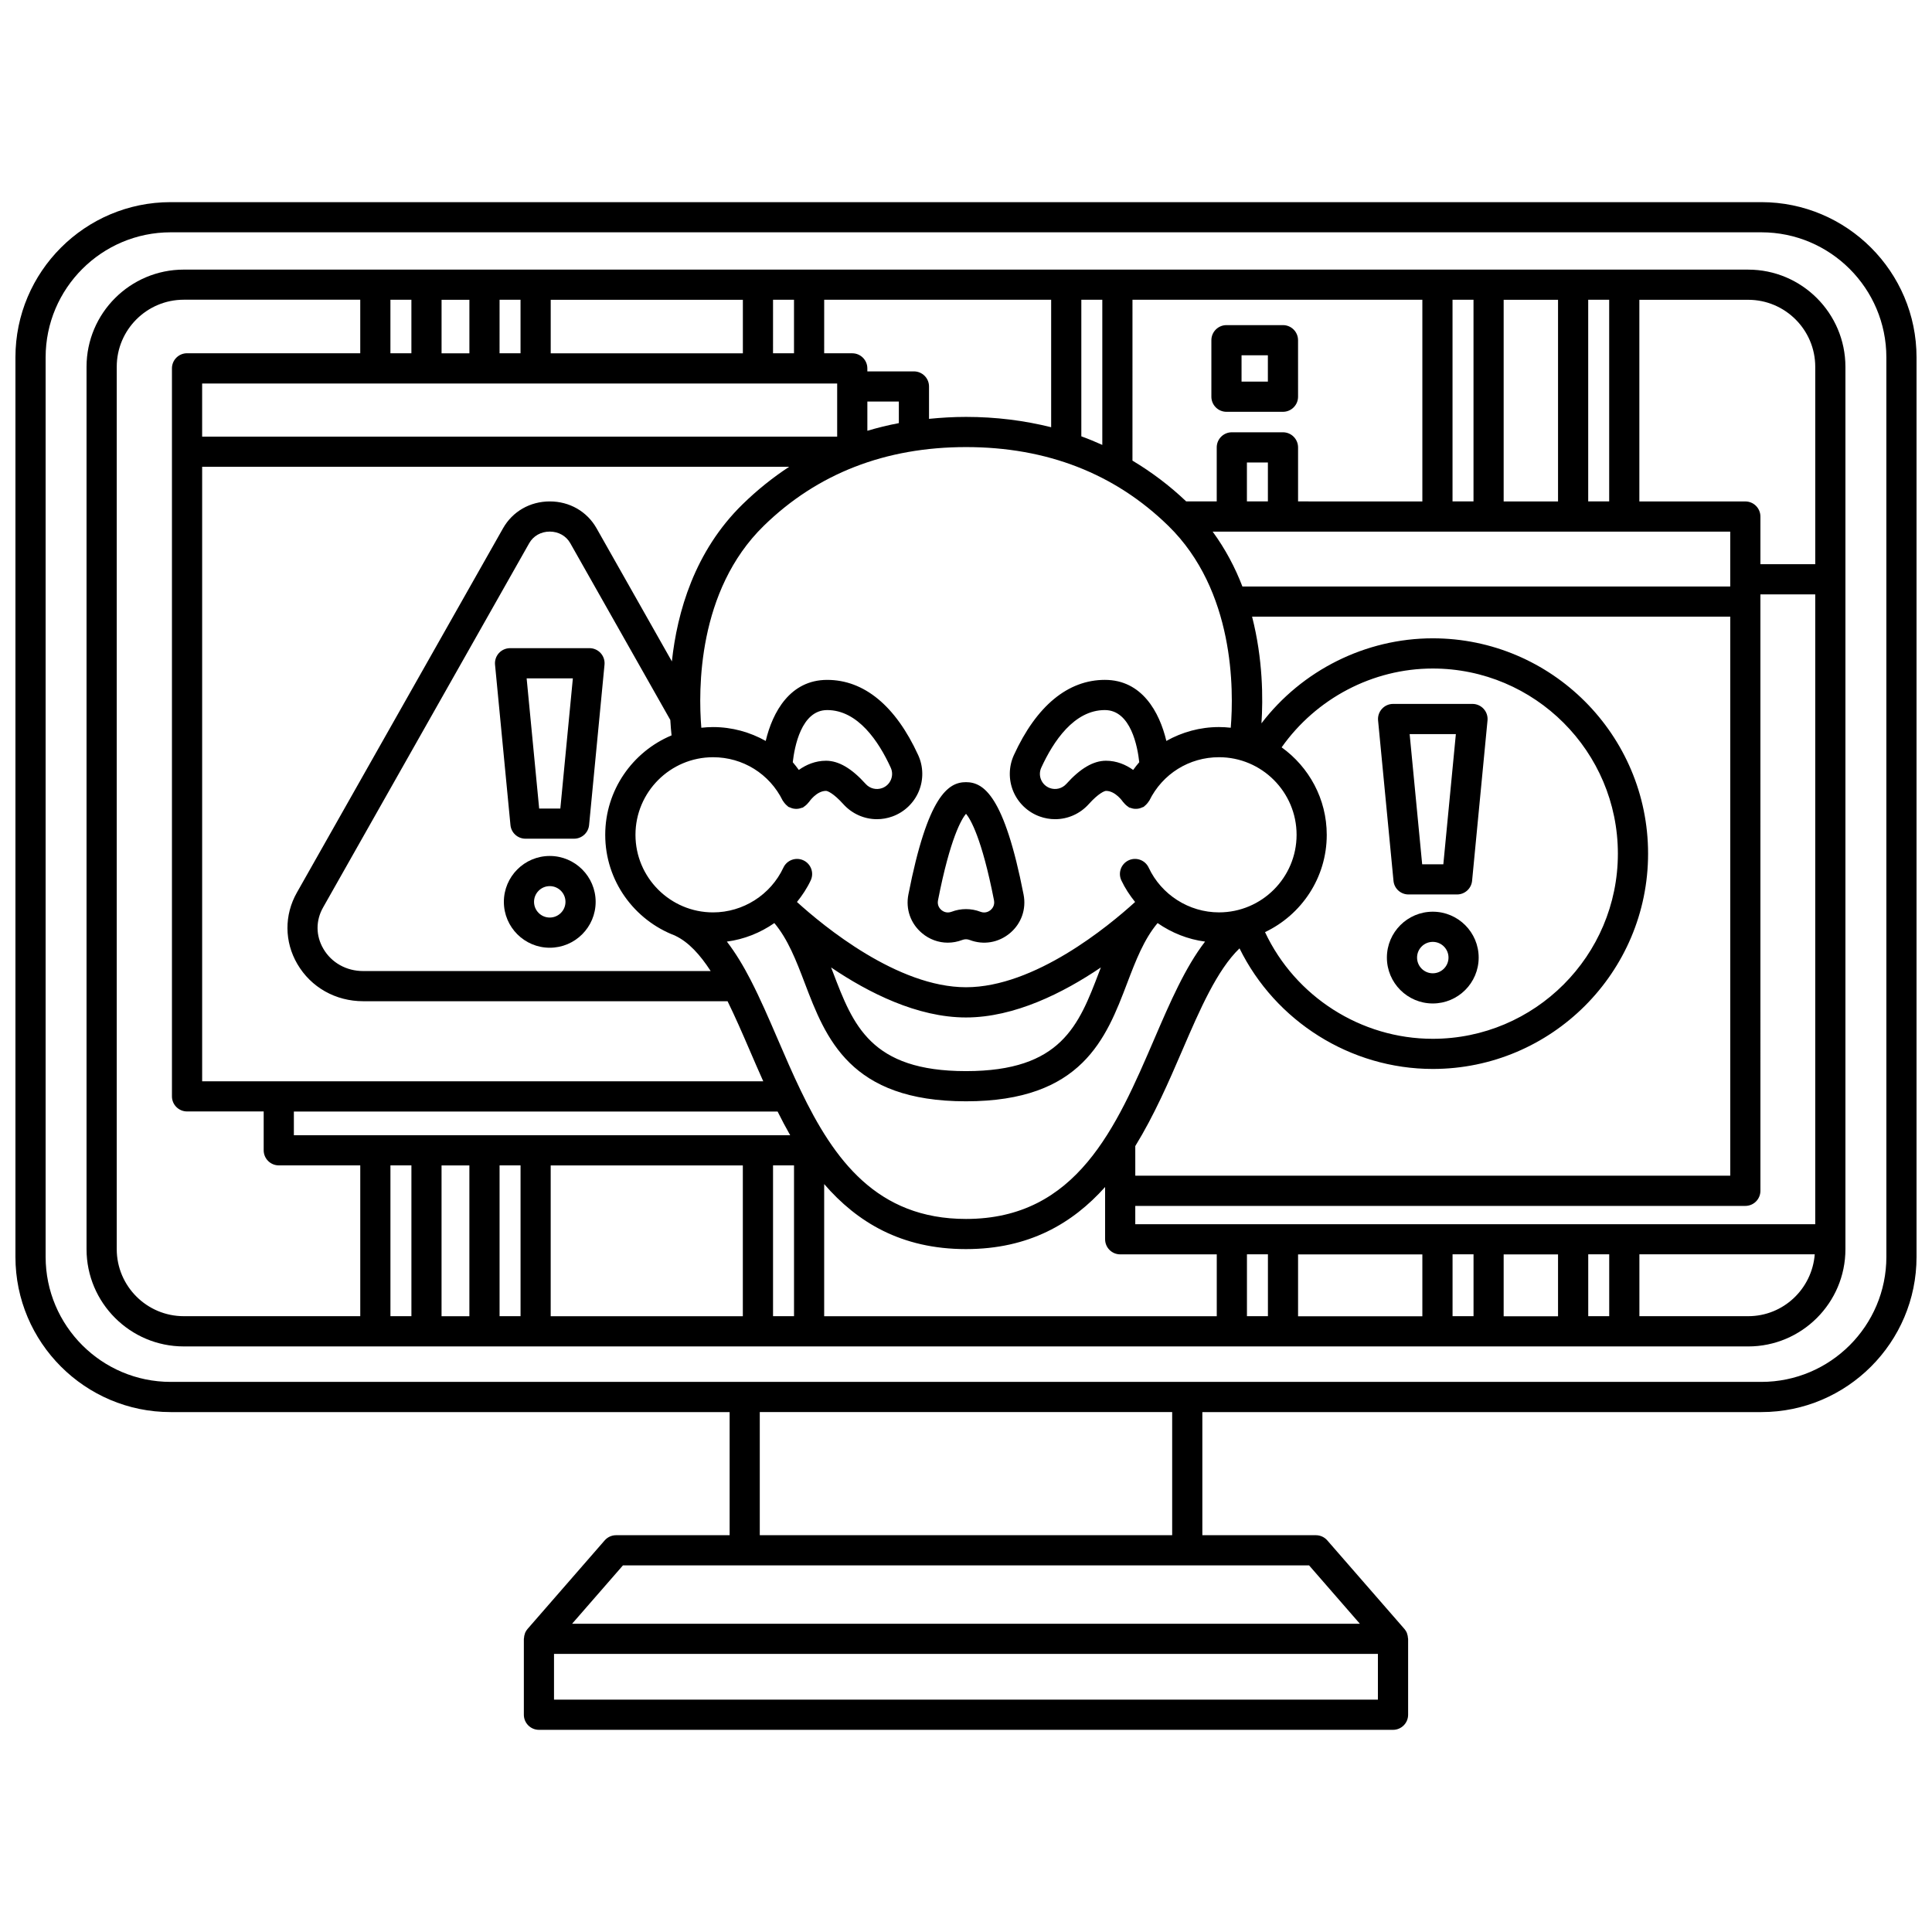
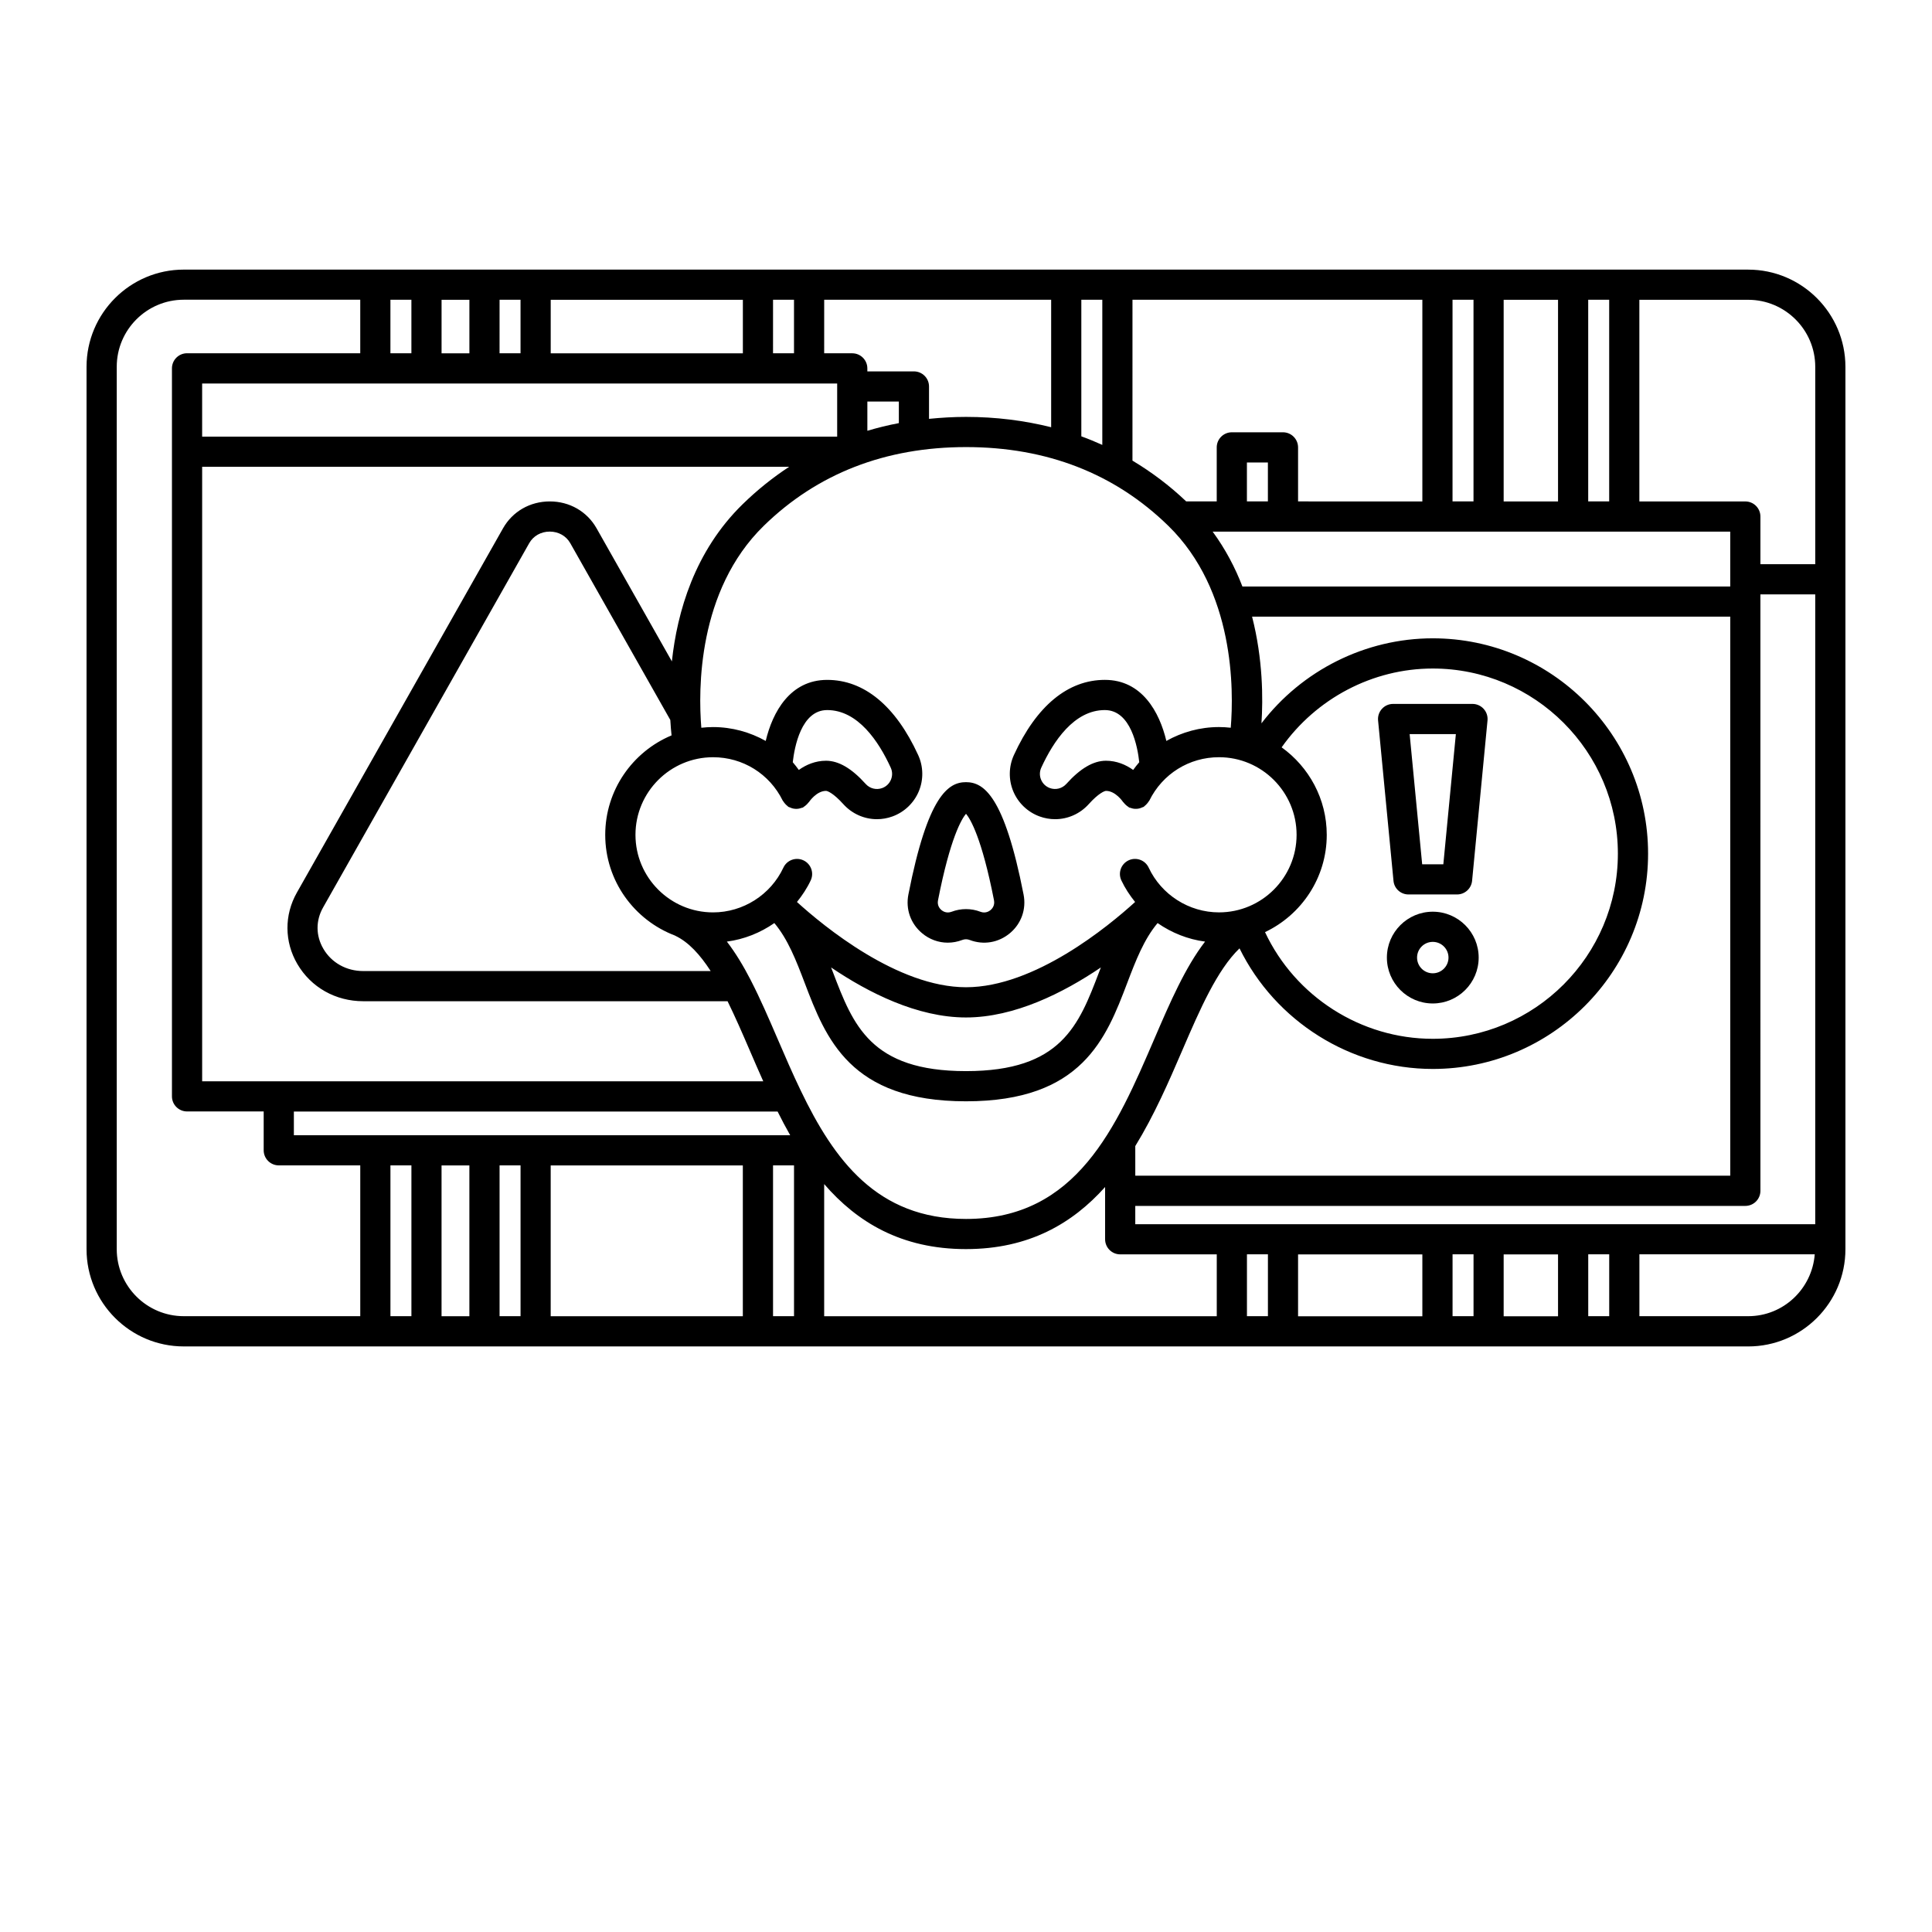
<svg xmlns="http://www.w3.org/2000/svg" width="800px" height="800px" version="1.1" viewBox="144 144 512 512">
  <defs>
    <clipPath id="a">
-       <path d="m148.09 197h503.81v406h-503.81z" />
-     </clipPath>
+       </clipPath>
  </defs>
  <path d="m384.73 381.07c-0.754 3.867 0.59 7.688 3.606 10.223 1.977 1.664 4.375 2.523 6.828 2.523 1.293 0 2.598-0.238 3.867-0.723 0.621-0.238 1.305-0.238 1.922 0 3.688 1.41 7.68 0.73 10.699-1.801 3.016-2.535 4.363-6.359 3.606-10.227-5.129-26.246-10.598-29.785-15.27-29.785-4.668 0-10.125 3.539-15.258 29.789zm22.691 1.527c0.273 1.406-0.539 2.266-0.906 2.574-0.363 0.309-1.363 0.965-2.695 0.453-1.23-0.473-2.523-0.703-3.82-0.703-1.293 0-2.586 0.234-3.82 0.703-1.34 0.508-2.332-0.145-2.695-0.453-0.363-0.305-1.18-1.168-0.906-2.57 3.246-16.605 6.273-21.578 7.422-22.949 1.148 1.371 4.176 6.344 7.422 22.945z" />
  <g clip-path="url(#a)">
    <path d="m610.77 197.57h-421.55c-22.68 0-41.129 18.449-41.129 41.129v238.39c0 22.68 18.449 41.129 41.129 41.129h148.14v32.629h-30.094c-1.156 0-2.254 0.5-3.016 1.371l-20.441 23.469c-0.273 0.312-0.48 0.66-0.645 1.027-0.027 0.066-0.035 0.141-0.059 0.207-0.145 0.383-0.219 0.785-0.238 1.191-0.004 0.066-0.039 0.129-0.039 0.199v20.113c0 2.207 1.793 4 4 4h226.34c2.207 0 4-1.793 4-4v-20.113c0-0.07-0.035-0.129-0.039-0.199-0.02-0.406-0.098-0.809-0.238-1.191-0.023-0.066-0.031-0.141-0.059-0.207-0.16-0.367-0.367-0.715-0.645-1.027l-20.441-23.469c-0.758-0.871-1.859-1.371-3.016-1.371h-30.094v-32.629h148.14c22.676 0 41.129-18.449 41.129-41.129v-238.39c-0.004-22.68-18.453-41.129-41.133-41.129zm-101.6 396.85h-218.35v-12.117h218.34v12.117zm-4.789-20.109h-208.77l13.477-15.469h181.83zm-49.742-23.469h-109.29v-32.629h109.29zm189.27-73.758c0 18.27-14.863 33.133-33.133 33.133h-421.55c-18.27 0-33.133-14.863-33.133-33.133v-238.39c0-18.266 14.863-33.129 33.133-33.129h421.55c18.266 0 33.129 14.863 33.129 33.133z" />
  </g>
  <path d="m607.29 215.45h-414.59c-14.207 0-25.766 11.559-25.766 25.762v233.84c0 14.207 11.559 25.766 25.766 25.766h165.71l112.04 0.004h136.84c14.207 0 25.766-11.559 25.766-25.766v-233.84c-0.004-14.203-11.562-25.762-25.77-25.762zm17.77 25.762v52.305h-14.531v-12.629c0-2.207-1.793-4-4-4h-28.082v-53.438h28.84c9.801 0 17.773 7.969 17.773 17.762zm0 227.22h-180.2v-4.852h161.67c2.207 0 4-1.793 4-4l-0.004-158.06h14.531v166.91zm-68.164 7.996v16.395h-14.41v-16.395zm-35.957 0v16.395h-32.938v-16.395zm-180.08-23.574v39.969h-50.918v-39.969zm-118.98-7.996v-6.293h128.19c1.062 2.121 2.164 4.227 3.344 6.293zm46.512 7.996v39.969h-7.375v-39.969zm97.469-207.22v14.082h-168.29v-14.082zm-104.84-8v-14.184h7.375v14.188zm28.926 0v-14.184h50.922v14.188zm252.54 39.258v-53.441h14.41v53.445zm60.043 7.996v14.539h-129.28c-1.898-4.957-4.477-9.879-7.883-14.539zm-246.33 148.12c0-0.004-0.004-0.004-0.004-0.008-2.164-4.5-4.176-9.152-6.164-13.781-2.309-5.363-4.578-10.602-7.039-15.383-0.02-0.047-0.043-0.09-0.066-0.137-1.934-3.746-4-7.184-6.297-10.164 4.574-0.602 8.863-2.328 12.582-4.91 3.613 4.305 5.777 9.918 8.023 15.816 5.609 14.727 11.973 31.418 42.762 31.418s37.148-16.691 42.754-31.418c2.246-5.902 4.41-11.512 8.023-15.816 3.719 2.582 8.012 4.309 12.582 4.91-5.25 6.809-9.262 16.059-13.402 25.684-10.113 23.504-20.578 47.816-49.957 47.816-23.594 0-34.98-15.684-43.797-34.027zm-34.562-98.211c0.094 1.625 0.211 2.949 0.332 4.09-10.312 4.312-17.578 14.5-17.578 26.359 0 12.199 7.707 22.609 18.492 26.691 0.02 0.008 0.031 0.027 0.047 0.035 3.574 1.688 6.617 5.062 9.406 9.367h-92.098c-4.449 0-8.395-2.207-10.551-5.91-2.019-3.461-2.043-7.449-0.07-10.938l54.633-96.547c1.086-1.918 3.117-3.066 5.438-3.066 2.316 0 4.348 1.148 5.434 3.066zm42.605 65.586c9.918 6.715 22.875 13.258 35.75 13.258s25.836-6.543 35.75-13.258c-0.156 0.402-0.312 0.812-0.465 1.211-5.371 14.094-10.004 26.266-35.281 26.266s-29.914-12.172-35.281-26.266c-0.16-0.402-0.316-0.805-0.473-1.211zm131.36-35.137c0-9.551-4.731-18-11.957-23.191 9.137-12.93 24.094-20.887 40.043-20.887 27.055 0 49.066 22.008 49.066 49.066 0 27.055-22.008 49.062-49.066 49.062-19.047 0-36.441-11.211-44.445-28.27 9.656-4.59 16.359-14.406 16.359-25.781zm-50.742 82.477c5.016-8.148 8.898-17.094 12.449-25.348 4.711-10.949 9.238-21.32 15.176-27.047 9.5 19.309 29.41 31.957 51.211 31.957 31.465 0 57.062-25.594 57.062-57.059s-25.598-57.062-57.062-57.062c-17.84 0-34.684 8.5-45.398 22.531 0.438-6.488 0.406-16.996-2.484-28.281h126.72v148.16h-157.67zm35.145-170.84h-5.559v-10.32h5.559zm7.996 0v-14.32c0-2.207-1.793-4-4-4h-13.555c-2.207 0-4 1.793-4 4v14.32h-8.09c-4.422-4.207-9.184-7.781-14.242-10.809l0.004-42.633h76.82v53.445zm-34.391 6.461c17.605 17.195 17.371 43.531 16.551 53.516-1.023-0.113-2.062-0.18-3.113-0.18-5.027 0-9.781 1.336-13.953 3.676-1.816-7.652-6.469-16.18-16.293-16.18-9.797 0-18.137 6.891-24.109 19.926-1.387 3.027-1.449 6.531-0.168 9.605 1.285 3.078 3.824 5.508 6.957 6.652 1.355 0.5 2.754 0.738 4.137 0.738 3.332 0 6.578-1.398 8.914-3.996 2.586-2.875 4.184-3.504 4.578-3.504 2.543 0 4.492 2.914 4.492 2.914 0.055 0.09 0.145 0.137 0.207 0.219 0.16 0.223 0.352 0.406 0.559 0.598 0.199 0.18 0.391 0.344 0.621 0.48 0.094 0.055 0.152 0.145 0.25 0.191 0.137 0.066 0.281 0.059 0.418 0.113 0.262 0.098 0.512 0.168 0.785 0.207 0.25 0.035 0.492 0.043 0.742 0.031 0.262-0.012 0.504-0.039 0.758-0.105 0.262-0.062 0.496-0.156 0.738-0.273 0.137-0.062 0.289-0.07 0.418-0.156 0.098-0.059 0.152-0.156 0.238-0.223 0.207-0.152 0.379-0.328 0.555-0.52 0.195-0.211 0.367-0.418 0.512-0.664 0.051-0.09 0.137-0.145 0.18-0.234 3.492-7.098 10.566-11.504 18.465-11.504 11.336 0 20.562 9.223 20.562 20.562s-9.223 20.559-20.562 20.559c-7.953 0-15.27-4.66-18.641-11.867-0.938-2-3.32-2.859-5.312-1.926-2 0.938-2.863 3.316-1.926 5.312 0.977 2.082 2.234 3.973 3.644 5.727-7.039 6.41-26.609 22.594-44.805 22.594-18.152 0-37.754-16.191-44.805-22.594 1.406-1.75 2.668-3.637 3.644-5.723 0.938-2 0.07-4.379-1.926-5.312-1.996-0.938-4.379-0.074-5.312 1.926-3.371 7.211-10.688 11.867-18.641 11.867-11.336 0-20.562-9.223-20.562-20.559s9.223-20.562 20.562-20.562c7.902 0 14.973 4.41 18.465 11.504 0.043 0.094 0.129 0.148 0.18 0.234 0.141 0.238 0.316 0.449 0.508 0.66 0.176 0.191 0.352 0.371 0.562 0.523 0.09 0.062 0.141 0.164 0.234 0.223 0.133 0.078 0.281 0.09 0.414 0.152 0.242 0.117 0.484 0.211 0.746 0.277 0.25 0.059 0.496 0.094 0.75 0.105 0.25 0.012 0.496 0.004 0.75-0.031 0.273-0.039 0.523-0.113 0.781-0.207 0.141-0.051 0.285-0.043 0.426-0.113 0.102-0.047 0.16-0.141 0.25-0.195 0.223-0.133 0.418-0.297 0.617-0.477 0.207-0.188 0.398-0.375 0.562-0.602 0.059-0.082 0.152-0.133 0.203-0.219 0.016-0.027 1.957-2.914 4.492-2.914 0.395 0 1.988 0.633 4.578 3.508 2.336 2.59 5.578 3.992 8.914 3.992 1.383 0 2.781-0.238 4.137-0.738 3.141-1.148 5.676-3.574 6.957-6.652 1.285-3.074 1.223-6.578-0.168-9.605-5.977-13.031-14.316-19.922-24.109-19.922-9.824 0-14.48 8.523-16.293 16.18-4.176-2.34-8.934-3.676-13.953-3.676-1.055 0-2.09 0.066-3.113 0.18-0.82-9.984-1.059-36.324 16.551-53.516 14.18-13.844 32.215-20.863 53.613-20.863 21.395 0 39.406 7.019 53.586 20.859zm-16.508 62.262c-3.352 0-6.793 2.012-10.52 6.148-1.109 1.227-2.828 1.652-4.359 1.094-1.066-0.391-1.891-1.18-2.328-2.223-0.434-1.035-0.41-2.172 0.055-3.191 3.191-6.961 8.703-15.258 16.84-15.258 6.941 0 8.695 9.84 9.125 13.82-0.578 0.641-1.086 1.352-1.613 2.047-1.922-1.375-4.371-2.438-7.199-2.438zm-81.41 2.438c-0.523-0.695-1.027-1.402-1.602-2.043 0.445-3.965 2.234-13.824 9.121-13.824 8.137 0 13.652 8.297 16.84 15.258 0.469 1.023 0.488 2.16 0.055 3.195-0.438 1.043-1.258 1.832-2.328 2.223-1.539 0.559-3.25 0.133-4.359-1.094-3.727-4.137-7.168-6.152-10.52-6.152-2.832 0-5.281 1.062-7.207 2.438zm26.512-91.914c-2.852 0.539-5.629 1.227-8.344 2.031v-7.742h8.344zm17.797-1.645c-3.348 0-6.602 0.199-9.801 0.516v-8.578c0-2.207-1.793-4-4-4h-12.344v-0.797c0-2.207-1.793-4-4-4h-7.441l0.004-14.184h60.148v33.777c-7.106-1.77-14.609-2.734-22.566-2.734zm-202.43 13.219h155.57c-4.356 2.856-8.473 6.152-12.332 9.922-12.766 12.469-17.344 28.602-18.754 41.652l-19.957-35.27c-2.523-4.461-7.156-7.125-12.395-7.125-5.238 0-9.871 2.664-12.395 7.125l-54.637 96.547c-3.363 5.941-3.32 13.012 0.121 18.906 3.606 6.188 10.137 9.875 17.461 9.875h96.559c2 4.07 3.926 8.496 5.883 13.039 1.148 2.672 2.34 5.418 3.578 8.184h-148.7v-162.86zm202.43 207.32c16.695 0 28.23-6.809 36.863-16.453v13.848c0 2.207 1.793 4 4 4h25.59v16.395l-104.04-0.004v-35.016c8.707 10.07 20.434 17.23 37.582 17.23zm170.45-251.59v53.445h-5.559v-53.445zm-35.957 0v53.445h-5.559v-53.445zm-98.371 0v38.473c-1.82-0.82-3.668-1.59-5.559-2.273v-36.199zm-81.703 0v14.188h-5.559l0.004-14.188zm-72.473 0v14.188h-5.559l0.004-14.188zm-28.922 0v14.188h-5.559v-14.188zm-78.086 251.6v-233.84c0-9.797 7.973-17.766 17.77-17.766h46.762v14.188h-45.902c-2.207 0-4 1.793-4 4v192.93c0 2.207 1.793 4 4 4h20.312v10.293c0 2.207 1.793 4 4 4h21.594v39.969l-46.77-0.004c-9.793 0-17.766-7.973-17.766-17.77zm72.531 17.77v-39.969h5.559v39.969zm28.922 0v-39.969h5.559v39.969zm72.473 0v-39.969h5.559v39.969zm125.59 0v-16.395h5.559v16.395zm54.488 0v-16.395h5.559v16.395zm35.957 0v-16.395h5.559v16.395zm42.398 0h-28.84v-16.395h46.469c-0.715 9.145-8.305 16.395-17.629 16.395z" />
-   <path d="m289.69 370.84c-6.707 0-12.16 5.453-12.16 12.16s5.453 12.16 12.16 12.16c6.707 0 12.164-5.453 12.164-12.16s-5.457-12.16-12.164-12.16zm0 16.32c-2.297 0-4.164-1.867-4.164-4.164s1.867-4.164 4.164-4.164 4.168 1.867 4.168 4.164-1.871 4.164-4.168 4.164z" />
-   <path d="m276.21 317.08c-0.754 0.832-1.129 1.945-1.02 3.07l4.086 42.5c0.195 2.051 1.918 3.613 3.984 3.613h12.871c2.059 0 3.781-1.566 3.984-3.613l4.086-42.5c0.109-1.125-0.266-2.238-1.02-3.07s-1.832-1.312-2.957-1.312h-21.047c-1.137 0.008-2.215 0.484-2.969 1.312zm19.605 6.691-3.32 34.504h-5.609l-3.32-34.504z" />
  <path d="m523.7 385.61c-6.707 0-12.16 5.453-12.16 12.16 0 6.707 5.453 12.16 12.16 12.16 6.707 0 12.164-5.453 12.164-12.16 0-6.707-5.457-12.16-12.164-12.16zm0 16.324c-2.297 0-4.164-1.867-4.164-4.164 0-2.297 1.867-4.164 4.164-4.164 2.297 0 4.168 1.867 4.168 4.164 0 2.297-1.871 4.164-4.168 4.164z" />
  <path d="m517.26 381.04h12.875c2.059 0 3.781-1.566 3.984-3.613l4.086-42.5c0.109-1.125-0.266-2.238-1.02-3.07s-1.832-1.312-2.957-1.312h-21.047c-1.129 0-2.203 0.477-2.957 1.312s-1.129 1.945-1.02 3.07l4.086 42.5c0.184 2.051 1.91 3.613 3.969 3.613zm12.559-42.5-3.32 34.504h-5.609l-3.32-34.504z" />
-   <path d="m484 230.16h-14.973c-2.207 0-4 1.793-4 4v14.973c0 2.207 1.793 4 4 4h14.973c2.207 0 4-1.793 4-4l-0.004-14.973c0-2.207-1.785-4-3.996-4zm-4 14.977h-6.977v-6.981h6.977z" />
</svg>